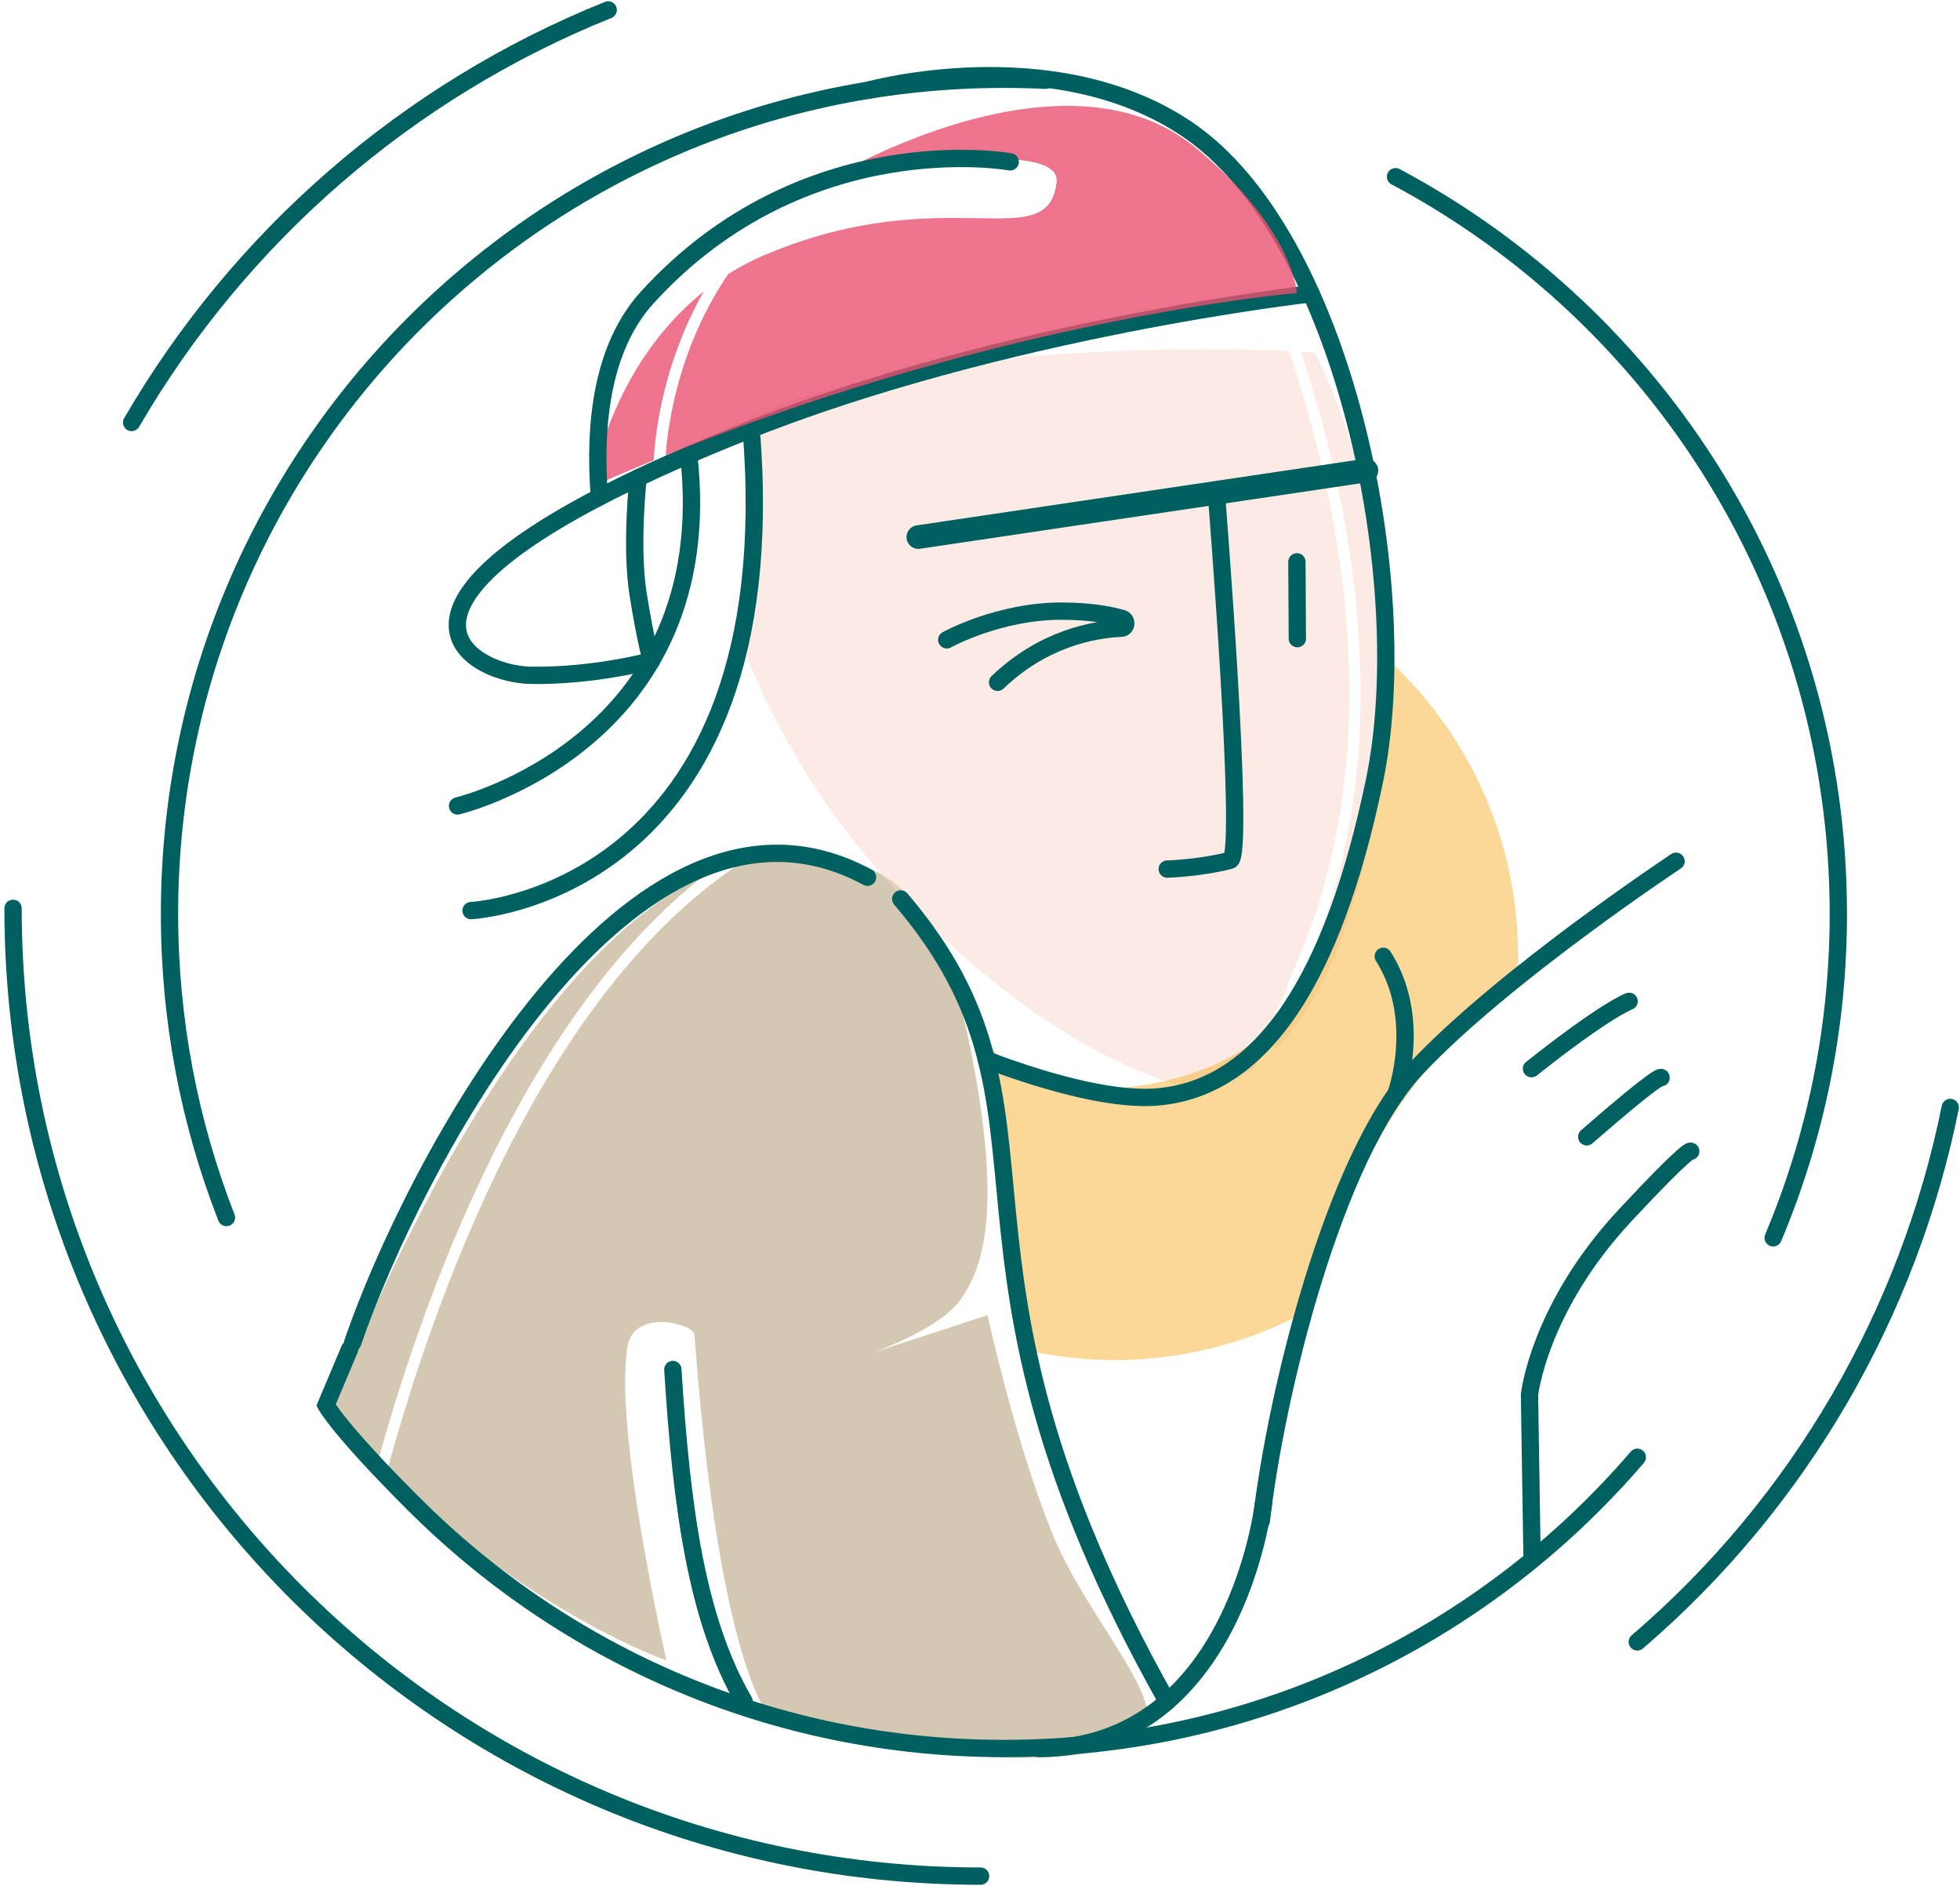
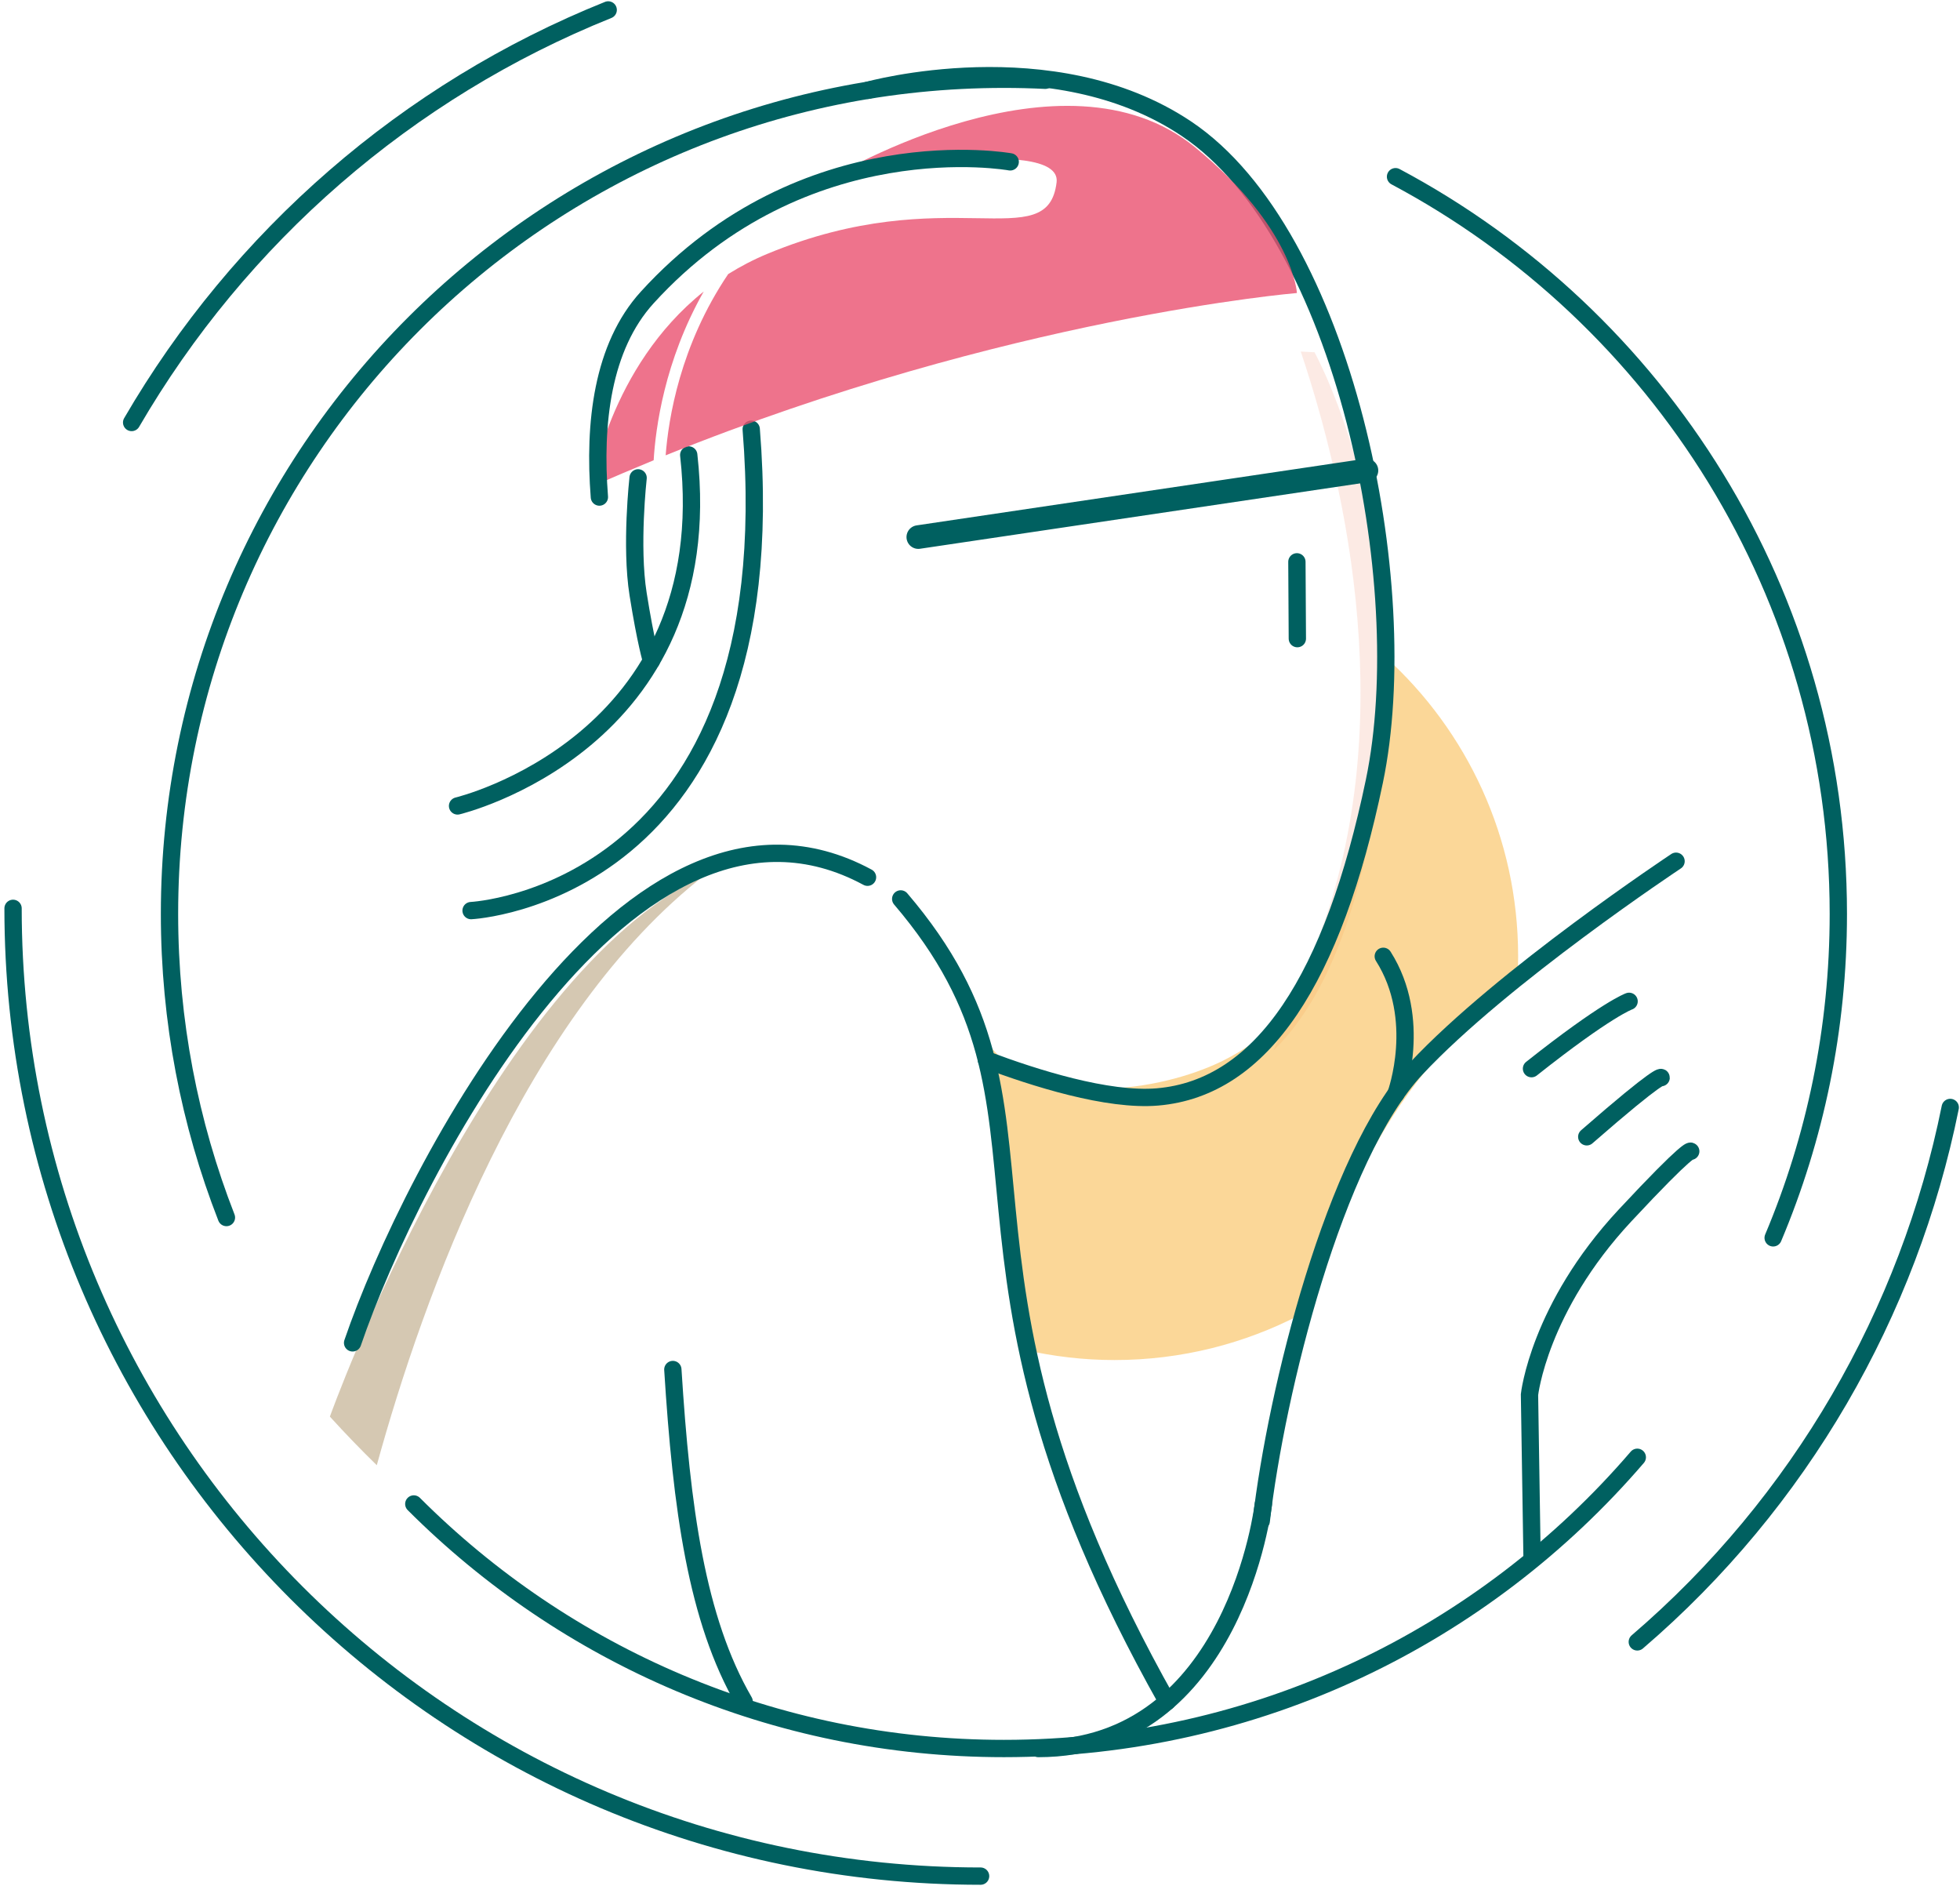
<svg xmlns="http://www.w3.org/2000/svg" fill="none" height="380" viewBox="0 0 395 380" width="395">
  <path d="m75.934 295.212c9.39-34.07 29.731-90.733 66.293-119.053-43.981 20.56-75.745 109.26-75.745 109.26 3.163 3.483 6.327 6.742 9.451 9.793z" fill="#caba9f" opacity=".8" />
-   <path d="m212.226 309.328c-7.547-18.32-13.213-44.351-13.213-44.351l-23.589 7.716s13.689-4.63 18.124-10.823c4.434-6.193 8.482-17.329 2.312-49.199s-15.739-37.939-29.697-40.246c-5.392-.89-10.667-.549-15.801.773-40.784 25.985-62.844 88.14-72.536 123.823 29.933 28.477 56.489 37.531 56.489 37.531s-10.694-46.652-7.85-63.27c1.327-7.755 13.32-4.513 13.477-2.447 5.241 70.565 16.182 78.382 16.182 78.382s51.483 13.129 72.312 3.281c10.089-4.776-8.662-22.85-16.21-41.17z" fill="#caba9f" opacity=".8" />
  <path d="m264.913 70.969s-.996-.062-2.771-.14c9.221 27.463 20.352 76.439 2.71 120.414l-8.192 20.414c7.973-7.816 15.414-21.551 19.882-45.705 10.269-55.509-11.629-94.983-11.629-94.983z" fill="#fad7ca" opacity=".5" />
-   <path d="m252.949 214.859 9.77-24.356c17.582-43.824 6.193-92.76-2.978-119.781-13.113-.504-48.841-1.176-78.891 4.608-13.981 2.693-23.639 5.566-31.103 9.714 1.064.851 1.769 2.127 1.741 3.841-.061 4.059-.599 8.091-1.299 12.116.588.784.947 1.781.919 3.012-.185 7.923-1.266 15.818-2.391 23.696 5.985 16.282 15.868 34.591 32.183 52.004.454.481.891.913 1.339 1.383 2.782 2.284 5.324 4.843 7.625 7.615 22.161 20.929 40.829 28.656 53.085 31.366 3.242-1.042 6.635-2.677 10-5.219z" fill="#fad7ca" opacity=".5" />
+   <path d="m252.949 214.859 9.77-24.356z" fill="#fad7ca" opacity=".5" />
  <path d="m276.28 232.368c7.273-13.482 17.15-25.263 29.456-34.098.124-1.848.213-3.712.213-5.593 0-23.908-10.313-45.403-26.735-60.291-1.915 11.612-2.189 23.37-4.312 34.977-3.409 18.645-10.408 37.441-28.432 46.344-12.956 6.399-36.69 9.574-46.836-2.789-.56-.677-1.069-1.383-1.568-2.099.493 11.747 3.993 23.079 5.342 34.916 1.064 9.344 1.4 18.93 3.035 28.224 5.845 1.333 11.92 2.061 18.163 2.061 13.494 0 26.204-3.304 37.407-9.115 1.652-11.501 8.847-22.486 14.267-32.537z" fill="#f8b133" opacity=".5" />
  <g stroke="#006060" stroke-linecap="round" stroke-miterlimit="10">
    <path d="m2.631 183.013c0 107.687 87.301 194.987 194.988 194.987" stroke-width="3.488" />
    <path d="m26.529 85.124c21.73-37.368 55.52-66.853 96.041-83.124" stroke-width="3.488" />
    <path d="m45.633 245.308c-7.408-18.959-11.473-39.591-11.473-61.176 0-92.871 75.291-168.162 168.163-168.162 2.794 0 5.571.067 8.326.202" stroke-width="3.488" />
    <path d="m329.965 293.611c-30.84 35.924-76.585 58.678-127.648 58.678-46.444 0-88.493-18.829-118.924-49.271" stroke-width="3.488" />
    <path d="m281.242 35.6c53.096 28.27 89.238 84.182 89.238 148.532 0 23.146-4.675 45.201-13.135 65.268" stroke-width="3.488" />
    <path d="m337.776 173.521s-34.983 23.169-52.363 41.764c-16.5 17.654-28.203 64.977-31.237 91.186" stroke-width="3.488" />
    <path d="m340.737 231.964s-.034-1.248-13.264 12.946c-17.346 18.622-19.233 36.08-19.233 36.08l.51 32.458" stroke-width="3.488" />
    <path d="m319.779 229.043c15.129-13.197 14.994-11.921 14.994-11.921" stroke-width="3.488" />
    <path d="m308.643 215.314c15.207-12.05 19.669-13.567 19.669-13.567" stroke-width="3.488" />
-     <path d="m264.226 59.194s-61.926 6.92-114.378 27.883c-83.247 33.269-55.66 48.779-42.872 48.986 12.788.207 24.305-2.934 24.305-2.934" stroke-width="3.488" />
    <path d="m198.783 213.533c9.636 3.628 24.429 8.337 34.502 7.475 21.125-1.809 35.403-23.818 43.695-63.611s-6.12-110.184-37.878-131.461c-27.021-18.102-64.221-7.738-64.221-7.738" stroke-width="3.488" />
    <path d="m71.059 270.559c11.965-34.972 55.974-119.636 103.773-93.813" stroke-width="3.488" />
    <path d="m235.229 342.832c-51.668-91.774-16.461-118.107-53.711-161.718" stroke-width="3.488" />
    <path d="m149.97 342.826c-9.602-16.55-12.614-38.941-14.372-66.897" stroke-width="3.488" />
    <path d="m281.33 220.386s5.499-15.017-2.559-27.71" stroke-width="3.488" />
    <path d="m151.393 86.474c7.581 93.857-56.456 96.992-56.456 96.992" stroke-width="3.488" />
    <path d="m138.801 91.669c6.517 58.09-46.59 70.711-46.59 70.711" stroke-width="3.488" />
    <path d="m254.612 303.022s-5.688 49.239-45.352 49.272" stroke-width="3.488" />
    <path d="m185.066 108.209 90.314-13.415" stroke-width="4.759" />
    <path d="m261.365 113.197.09 15.476" stroke-width="3.488" />
-     <path d="m245.122 99.289s5.896 73.236 2.811 74.042c-6.058 1.585-12.704 1.769-12.704 1.769" stroke-width="3.488" />
-     <path d="m190.799 128.914s10.464-5.801 23.135-5.784c5.549.006 9.524.7 12.234 1.478 1.025.291.907 1.909-.146 1.96-5.845.263-15.845 2.167-24.977 10.901" stroke-width="3.488" />
    <path d="m128.599 96.282s-1.545 13.718 0 23.432c1.545 9.715 2.682 13.421 2.682 13.421" stroke-width="3.488" />
-     <path d="m70.453 271.848-4.748 11.259s2.559 4.838 17.688 19.916" stroke-width="3.488" />
    <path d="m329.965 330.805c32.81-28.113 54.72-66.293 63.068-107.676" stroke-width="3.488" />
  </g>
  <path d="m212.937 36.725c-1.786 15.089-22.083-.588-58.208 14.384-2.884 1.193-5.532 2.581-7.979 4.115-9.709 14.367-12.055 29.222-12.598 36.517 68.869-27.844 127.217-32.704 127.217-32.704s-.683-13.135-20.526-29.361c-26.624-21.769-72.906 5.918-72.906 5.918s46.182-8.847 45 1.131z" fill="#e9506f" opacity=".8" />
  <path d="m141.823 58.735c-19.104 15.252-22.62 39.35-22.62 39.35 4.211-1.876 8.387-3.645 12.531-5.353.375-6.372 2.15-20.017 10.089-33.998z" fill="#e9506f" opacity=".8" />
  <path d="m203.588 32.611s-41.394-7.531-73.141 27.312c-9.092 9.978-10.806 25.442-9.652 40.224" stroke="#006060" stroke-linecap="round" stroke-miterlimit="10" stroke-width="3.488" />
</svg>